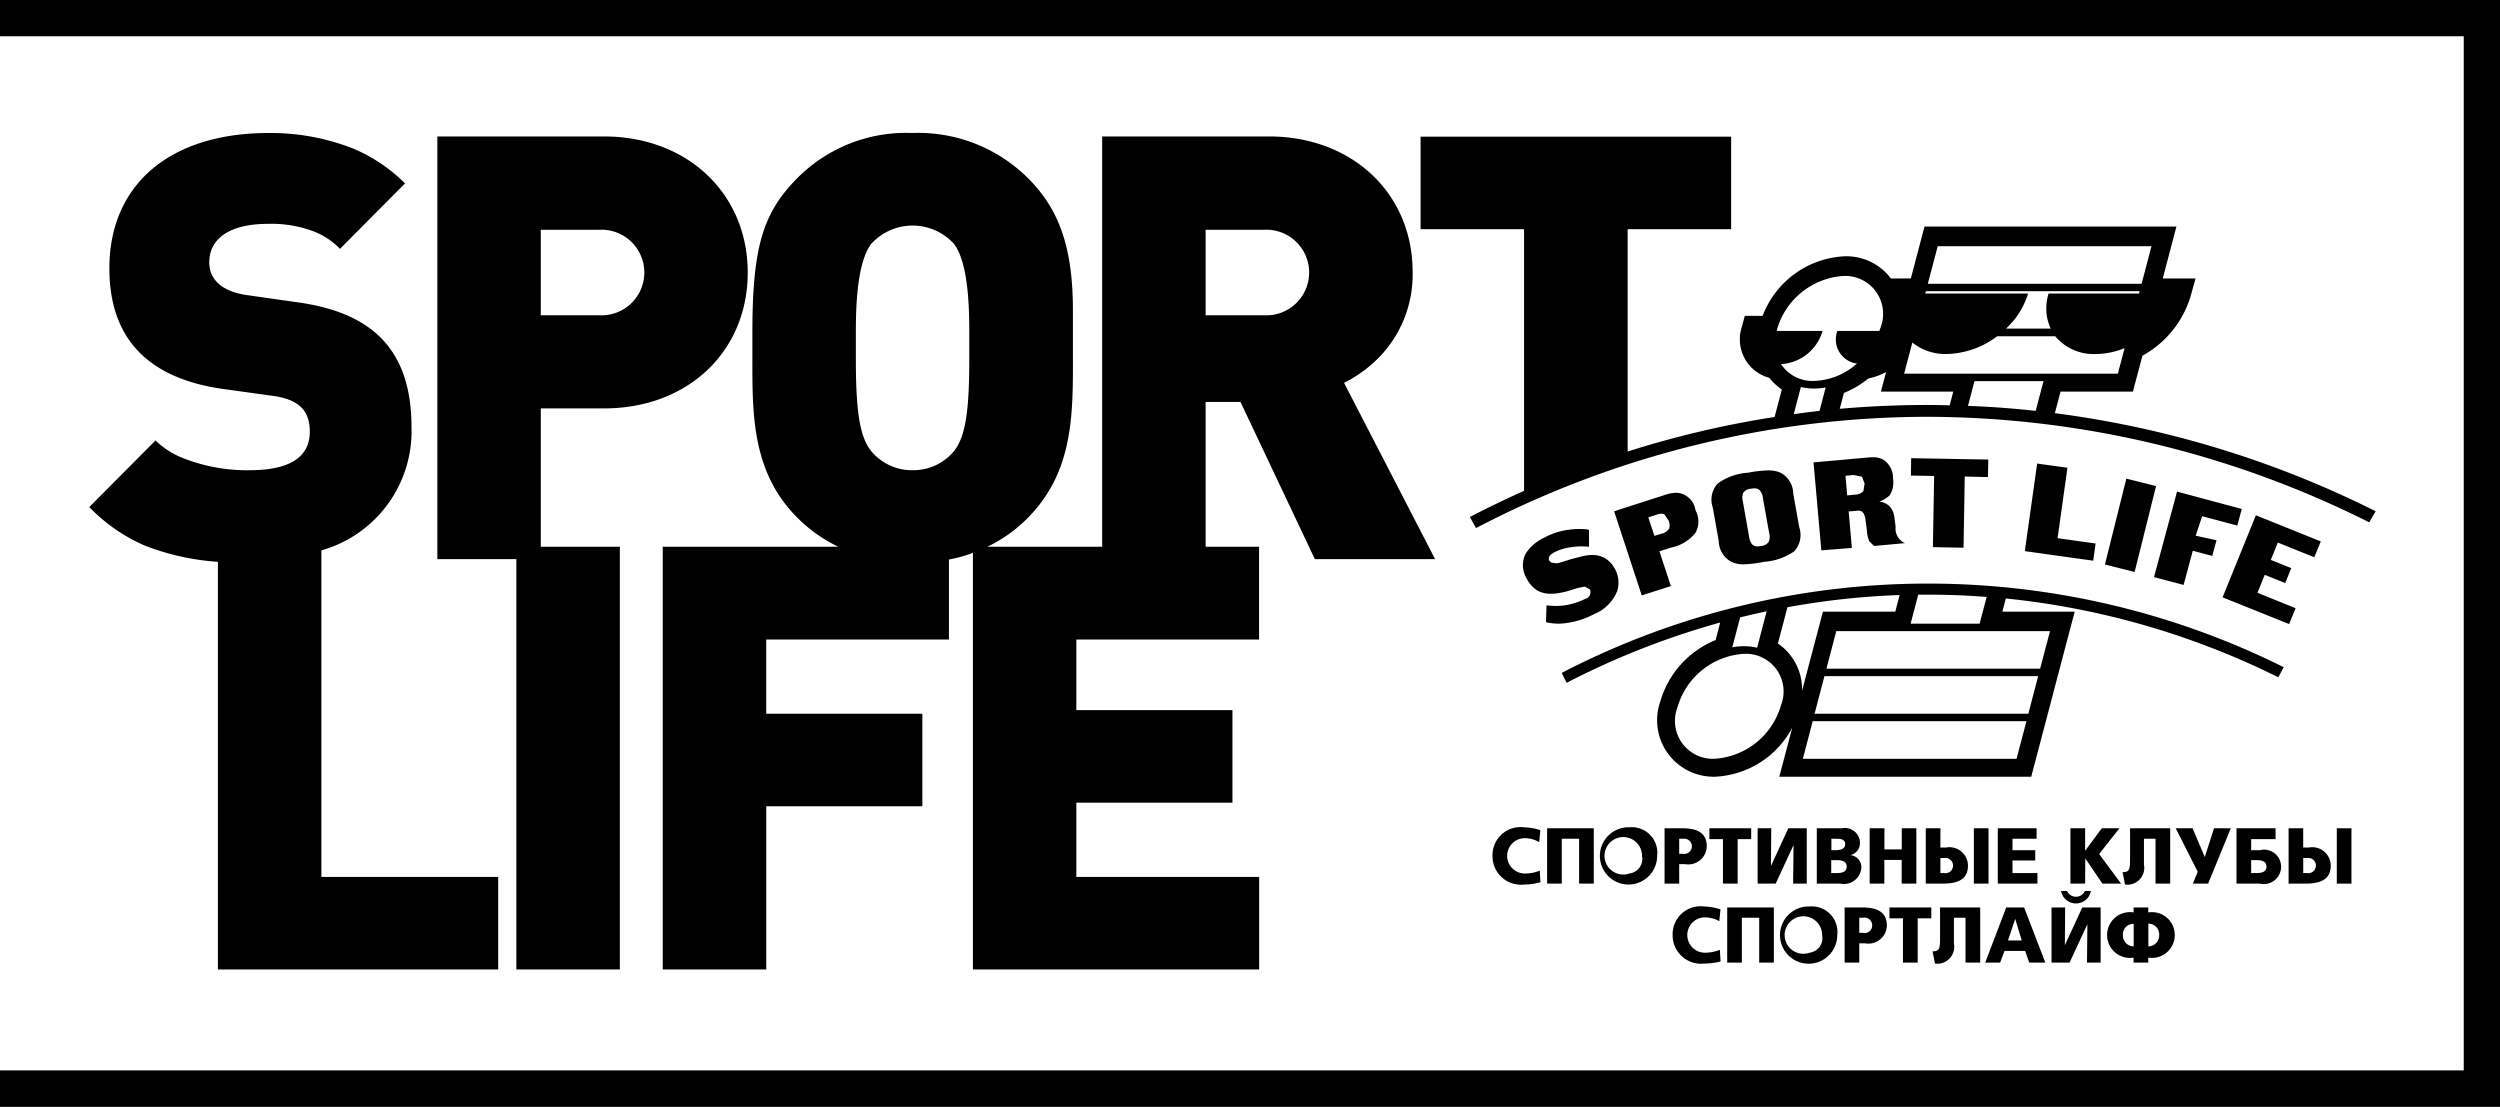
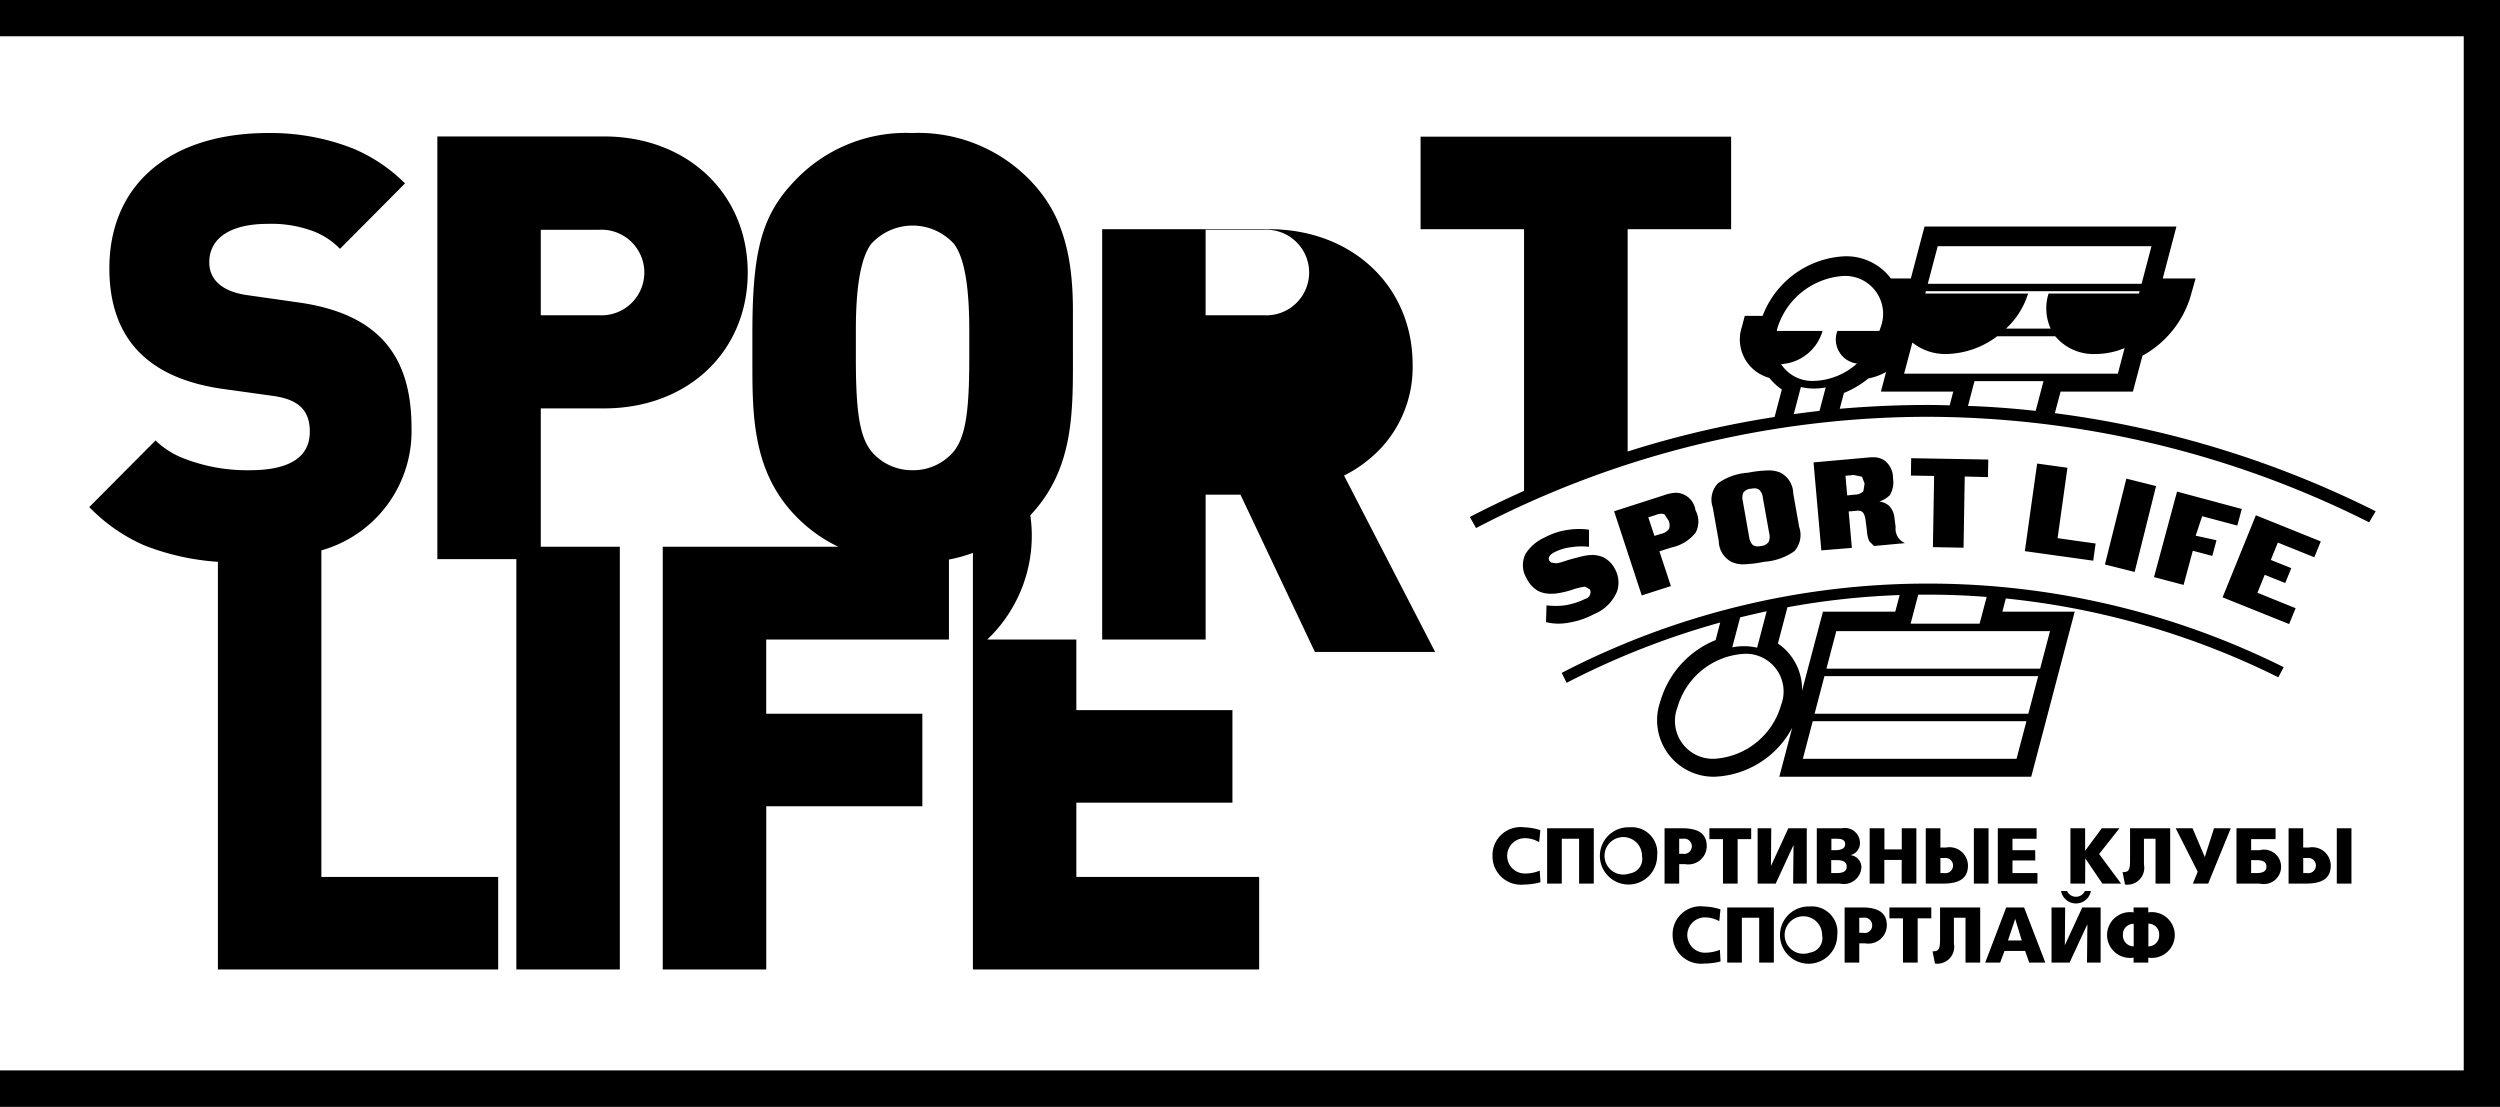
<svg xmlns="http://www.w3.org/2000/svg" width="131" height="58" viewBox="0 0 131 58">
-   <path d="M63.174 16.52v-4.48h3.066a2.243 2.243 0 1 1 0 4.48h-3.066m-15.352 8.12a2.781 2.781 0 0 1-2.17-1c-.588-.75-.805-1.99-.805-4.82v-1.53c0-2.08.217-3.73.805-4.51a2.93 2.93 0 0 1 4.338 0c.589.78.8 2.43.8 4.51v1.53c0 2.83-.216 4.07-.8 4.82a2.778 2.778 0 0 1-2.168 1M47.79 6.97a8.013 8.013 0 0 0-6.133 2.49c-1.737 1.8-2.232 3.67-2.232 7.99v1.4c0 2.77-.031 5.79 2.232 8.15a7.745 7.745 0 0 0 2.271 1.65h-9.2V50.8h5.424v-8.55h8.179V37.4H40.15v-3.89h9.574v-4.19a7.442 7.442 0 0 0 1.256-.35V50.8h15v-4.85H56.4v-3.89h8.18v-4.85H56.4v-3.7h9.575v-4.86h-2.8v-7.59H65l3.9 8.24h6.3l-4.772-9.24a6.863 6.863 0 0 0 1.982-1.49 6.227 6.227 0 0 0 1.612-4.32c0-4.11-3.162-7.1-7.53-7.1h-8.738v21.5h-6.019A7.509 7.509 0 0 0 53.989 27c2.355-2.49 2.232-5.57 2.232-8.77v-1.96c0-3.21-.682-5.2-2.232-6.81a8.152 8.152 0 0 0-6.2-2.49m-33.724 0c-5.173 0-8.334 2.71-8.334 7.09 0 3.64 1.983 5.76 5.949 6.32l2.664.37c1.3.19 1.89.75 1.89 1.87 0 1.33-1.053 2.02-3.16 2.02a9.118 9.118 0 0 1-3.471-.63 4.359 4.359 0 0 1-1.454-.93l-3.471 3.49a9.058 9.058 0 0 0 2.912 2.02 13.008 13.008 0 0 0 3.828.85V50.8h14.687v-4.85H16.84V28.84a6.49 6.49 0 0 0 4.723-6.44c0-3.92-1.89-6-5.979-6.56l-2.665-.38c-1.239-.18-1.953-.78-1.953-1.71 0-1.28 1.116-2.02 3.069-2.02a6.247 6.247 0 0 1 2.417.4 3.861 3.861 0 0 1 1.363.91l3.408-3.43a8.539 8.539 0 0 0-2.727-1.83 11.81 11.81 0 0 0-4.431-.81m14.272 9.55v-4.48h3.067a2.243 2.243 0 1 1 0 4.48h-3.067m3.316-9.37h-8.736V29.3h4.14v21.5h5.422V28.65h-4.142V21.4h3.316c4.4 0 7.528-2.99 7.528-7.12s-3.16-7.13-7.528-7.13m62.34 14.55l.373-1.42a3 3 0 0 0 .684.08 3.209 3.209 0 0 0 .617-.06l-.325 1.23c-.451.05-.9.11-1.349.17m12.677-.17c-1.178-.13-2.36-.22-3.547-.26l.34-1.3h3.617l-.41 1.56m-10.267-.11l.219-.83a4.978 4.978 0 0 0 1.282-.76 3.068 3.068 0 0 0 .927-.34l-.271 1.03h3.791l-.188.72c-.391-.01-.783-.02-1.175-.02-1.525 0-3.055.07-4.585.2m5.6-2.87a4.565 4.565 0 0 0 2.65-.93h3.042a2.612 2.612 0 0 0 2.119.93 4.012 4.012 0 0 0 1.515-.31l-.353 1.34h-11.2l.431-1.63a2.772 2.772 0 0 0 1.794.6m-1.116-3.17l.031-.12h11.2l-.033.12h-4.736a2.555 2.555 0 0 0 .109 1.84h-2.343a4.158 4.158 0 0 0 1.16-1.84h-5.388m-7.781 1.96l.012-.08a3.881 3.881 0 0 1 3.489-2.8 1.986 1.986 0 0 1 1.937 2.7l-.063.18h-2.2a1.271 1.271 0 0 0 1.026 1.71 3.535 3.535 0 0 1-2.253.91 1.955 1.955 0 0 1-1.723-.88 2.408 2.408 0 0 0 2.173-1.74h-2.4m7.914-2.47l.521-1.97h11.2l-.517 1.97h-11.2M90.708 7.16h-16.27v4.85h5.422v13.71c-.954.43-1.9.88-2.841 1.37l.327.58a51.174 51.174 0 0 1 23.639-5.83 51.792 51.792 0 0 1 23.16 5.53l.34-.58a52.567 52.567 0 0 0-16.811-5.14l.3-1.13h3.79l.5-1.88a5.3 5.3 0 0 0 2.5-3.04l.286-1.01h-1.721l.716-2.72h-13.2l-.717 2.72h-1.046a2.921 2.921 0 0 0-2.429-1.16 4.842 4.842 0 0 0-4.291 3.12h-.935l-.154.58a2.086 2.086 0 0 0 1.439 2.67 3.1 3.1 0 0 0 .656.61l-.379 1.44a51.21 51.21 0 0 0-7.7 1.81V12.01h5.422V7.16m3.759 32.6l.516-1.97h11.2l-.519 1.97H94.464m.62-2.36l.516-1.97h11.2l-.516 1.97h-11.2m-5.246 2.36a1.986 1.986 0 0 1-1.937-2.7 3.871 3.871 0 0 1 3.489-2.8 1.976 1.976 0 0 1 1.936 2.69 3.878 3.878 0 0 1-3.488 2.81m5.867-4.72l.516-1.97h11.2l-.519 1.97h-11.2m-4.931-1.12l.413-1.57c.463-.11.926-.22 1.389-.32l-.5 1.91a2.967 2.967 0 0 0-.683-.08 3.2 3.2 0 0 0-.616.06m3.654 2.28a2.9 2.9 0 0 0-1.266-2.48l.5-1.9a40.444 40.444 0 0 1 5.879-.64l-.228.87h-3.79l-.777 2.94-.319 1.21m5.689-3.52l.4-1.52h.509q1.545 0 3.076.12l-.37 1.4h-3.616m.9-2.1a41.634 41.634 0 0 0-19.182 4.68l.259.52a41.712 41.712 0 0 1 8.046-3.16l-.239.92a4.948 4.948 0 0 0-2.9 3.22 2.961 2.961 0 0 0 2.87 3.94 4.829 4.829 0 0 0 4.045-2.57l-.678 2.57h13.2l.775-2.94.62-2.36.884-3.35h-3.791l.181-.69a41.5 41.5 0 0 1 14.278 4.13l.283-.53a41.81 41.81 0 0 0-18.654-4.38m10.409-5.5l-1.123 4.5 1.557.39 1.123-4.5-1.557-.39m-24.729 3l-.322-.97.408-.13a.749.749 0 0 1 .27-.06.37.37 0 0 1 .177.04l.216.33a.648.648 0 0 1 .027.4.633.633 0 0 1-.42.28l-.356.11m1.149-2.26a2.064 2.064 0 0 0-.648.13l-2.614.84 1.449 4.41 1.526-.49-.6-1.82.623-.2a2.18 2.18 0 0 0 1.267-.77 1.228 1.228 0 0 0 0-1.18 1.063 1.063 0 0 0-1.006-.92m30.37 1.18l-1.745 4.3 3.487 1.4.34-.83-2-.81.381-.94 1.074.43.319-.78-1.074-.43.368-.91 1.911.77.34-.83-3.4-1.37m-26.114 1.63a.383.383 0 0 1-.265-.09.733.733 0 0 1-.176-.41l-.329-1.86a.716.716 0 0 1 .022-.45.519.519 0 0 1 .4-.21 1.059 1.059 0 0 1 .185-.02.39.39 0 0 1 .267.09.672.672 0 0 1 .175.41l.332 1.85a.735.735 0 0 1-.024.45.533.533 0 0 1-.4.22 1.117 1.117 0 0 1-.189.02m.556-3.98a6.188 6.188 0 0 0-1.052.12 3.054 3.054 0 0 0-1.583.56 1.247 1.247 0 0 0-.265 1.26l.315 1.77a1.244 1.244 0 0 0 .683 1.09 1.441 1.441 0 0 0 .63.12 6.265 6.265 0 0 0 1.052-.13 3.163 3.163 0 0 0 1.587-.55 1.266 1.266 0 0 0 .262-1.27l-.312-1.76a1.253 1.253 0 0 0-.686-1.1 1.6 1.6 0 0 0-.631-.11m4.145 1.31l-.091-1.03.427-.04.438.09.138.36-.065.4a.641.641 0 0 1-.475.18l-.372.04m1.357-2c-.111 0-.223.01-.336.02l-2.786.25.409 4.61 1.6-.13-.168-1.91.38-.03a.5.5 0 0 1 .121-.01c.178 0 .331.07.387.51l.068.54a1.624 1.624 0 0 0 .122.55l.251.25 1.625-.15a.816.816 0 0 1-.493-.85l-.059-.45a1.05 1.05 0 0 0-.259-.63.92.92 0 0 0-.537-.25 1.431 1.431 0 0 0 .548-.33 1.28 1.28 0 0 0 .17-.88 1.158 1.158 0 0 0-.43-.93 1.007 1.007 0 0 0-.611-.18m-15.409 3.76a3.534 3.534 0 0 0-.547.04 3.625 3.625 0 0 0-1.27.41 2.281 2.281 0 0 0-.993.86 1.337 1.337 0 0 0 .062 1.28 1.536 1.536 0 0 0 .59.65 1.423 1.423 0 0 0 .7.15 2.032 2.032 0 0 0 .245-.01 4.66 4.66 0 0 0 .978-.24 3.529 3.529 0 0 1 .551-.12l.255.15a.362.362 0 0 1-.245.49 3.783 3.783 0 0 1-1.077.34 3.686 3.686 0 0 1-.476.03 3.772 3.772 0 0 1-.48-.03l-.026.88a2.828 2.828 0 0 0 .642.08 3.214 3.214 0 0 0 .594-.06 4.2 4.2 0 0 0 1.28-.44 2.179 2.179 0 0 0 1.21-1.2 1.463 1.463 0 0 0-.111-1.16 1.411 1.411 0 0 0-.593-.61 1.462 1.462 0 0 0-.6-.13 2.611 2.611 0 0 0-.609.09l-.387.1c-.381.1-.634.21-.867.25l-.281-.04-.1-.09c-.129-.24.163-.4.257-.45a2.633 2.633 0 0 1 .91-.27 3.3 3.3 0 0 1 .517-.04c.138 0 .266.01.391.02v-.89a2.938 2.938 0 0 0-.516-.04m31.329-1.96l-1.207 4.48 1.55.41.482-1.79 1.022.27.221-.82-1.092-.24.34-1.02 1.842.49.234-.87-3.392-.91m-13.931-1.75l-.015.91 1.217.02-.064 3.73 1.606.03.062-3.73 1.217.03.016-.92-4.039-.07m6.6.28l-.645 4.59 3.583.5.126-.9-1.993-.28.517-3.69-1.588-.22M131 0H0v1.9h129.1v54.19H0V58h131V0m-13.04 45.75v-.68h.235c.264 0 .567.03.567.34s-.294.34-.574.34h-.228m1.28-2.35h-2.048v2.9h1.215a.906.906 0 0 0 1.122-.89.894.894 0 0 0-1.122-.86h-.447v-.58h1.28v-.57m3.976 0h-.768v2.9h.768v-2.9m-19.457 4.15h-2.1v1.66c0 .55-.075.64-.393.64l.127.64a.886.886 0 0 0 .992-1.05v-1.35h.608v2.35h.769v-2.89m-3.341-4.15h-.769v1.11h-.909V43.4h-.773v2.9h.769v-1.24h.909v1.24h.769v-2.9m-5.59 6.52a.982.982 0 1 1 .652-.92.769.769 0 0 1-.652.92m0-2.42a1.5 1.5 0 1 0 1.445 1.5 1.339 1.339 0 0 0-1.445-1.5m22.072-4.1h-.884l-.484 1.51-.641-1.51h-.883l1.153 2.28-.252.62h.8l1.186-2.9m-11.676 5.88l.379-1.13.343 1.13h-.722m.849-1.73h-.941l-1.1 2.89h.781l.229-.61h1.082l.214.61h.843l-1.112-2.89m-10.107-1.8v-.68h.244c.265 0 .567.03.567.34s-.293.34-.575.34h-.227m0-1.2v-.6h.222c.258 0 .5.02.5.29 0 .24-.258.31-.511.31h-.215m.558-1.15H95.2v2.9h1.213a.923.923 0 0 0 1.124-.84.636.636 0 0 0-.582-.65.646.646 0 0 0 .507-.67.788.788 0 0 0-.936-.74m.9 5.48v-.79h.2a.4.4 0 0 1 .476.4.39.39 0 0 1-.476.39h-.2m.149-1.33h-.917v2.89h.768v-1.01h.3a.967.967 0 0 0 1.144-.93c0-.65-.414-.95-1.293-.95m4.1-1.8v-.79h.2a.4.4 0 1 1 0 .79h-.2m0-2.35h-.767v2.9h.918c.879 0 1.293-.3 1.293-.95a.968.968 0 0 0-1.144-.94h-.3V43.4m19.013 2.35v-.79h.2a.4.4 0 1 1 0 .79h-.2m0-2.35h-.768v2.9h.917c.878 0 1.292-.3 1.292-.95a.967.967 0 0 0-1.143-.94h-.3V43.4m-40.828-.05a1.471 1.471 0 0 0-1.653 1.51 1.49 1.49 0 0 0 1.657 1.49 3.332 3.332 0 0 0 .856-.12l-.037-.61a1.891 1.891 0 0 1-.721.15.926.926 0 1 1-.06-1.85 1.482 1.482 0 0 1 .751.21l.061-.63a3.094 3.094 0 0 0-.854-.15m3.654.05h-2.445v2.9h.768v-2.35h.908v2.35h.769v-2.9m1.874 2.37a.982.982 0 1 1 .653-.92.771.771 0 0 1-.653.92m0-2.42a1.5 1.5 0 1 0 1.446 1.5 1.337 1.337 0 0 0-1.446-1.5m21.329.05h-2.032v2.9h2.077v-.55h-1.308v-.66h1.192v-.54h-1.192v-.6h1.263v-.55m-2.518 0h-.768v2.9h.769v-2.9m6.861 0h-.925l-.876 1.18V43.4h-.769v2.9h.769l.009-1.32.895 1.32h.98l-1.15-1.55 1.067-1.35m-1.5 3.29h-.313a.514.514 0 0 1-.935 0H108a.794.794 0 0 0 1.562 0m4.153-3.29h-2.1v1.66c0 .55-.073.64-.392.64l.129.65a.885.885 0 0 0 .991-1.05v-1.35h.607v2.35h.768v-2.9m-3.645 4.15h-.961l-.914 1.98.016-1.98h-.714v2.89h.946l.933-2.01-.02 2.01h.714v-2.89m1.733 2.04a.568.568 0 0 1-.565-.59.551.551 0 0 1 .565-.59v1.18m.769 0V48.4a.56.56 0 0 1 .566.6.569.569 0 0 1-.566.59m0-2.04h-.775v.26a1.2 1.2 0 1 0 0 2.37v.26h.769v-.26a1.2 1.2 0 1 0 0-2.37v-.26m-19.619 0h-2.444v2.89h.768v-2.35h.908v2.35h.768v-2.89m-4.96-2.81v-.79h.2a.4.4 0 1 1 0 .79h-.2m.149-1.34h-.916v2.9h.767v-1.02h.3a.967.967 0 0 0 1.144-.93c0-.65-.414-.95-1.293-.95m1.157 4.1a1.464 1.464 0 0 0-1.652 1.51 1.488 1.488 0 0 0 1.656 1.48 3.385 3.385 0 0 0 .855-.11l-.035-.61a2.111 2.111 0 0 1-.721.15.926.926 0 1 1-.061-1.85 1.573 1.573 0 0 1 .751.2l.062-.62a3.1 3.1 0 0 0-.855-.15m2.464-4.1h-2.19v.57h.711v2.33h.769v-2.33h.71v-.57m9.435 4.15h-2.191v.57h.71v2.32h.77v-2.32h.714v-.57m-6.528-4.15h-.963l-.912 1.98.017-1.98H92.1v2.9h.947l.934-2.02-.022 2.02h.715v-2.9" />
+   <path d="M63.174 16.52v-4.48h3.066a2.243 2.243 0 1 1 0 4.48h-3.066m-15.352 8.12a2.781 2.781 0 0 1-2.17-1c-.588-.75-.805-1.99-.805-4.82v-1.53c0-2.08.217-3.73.805-4.51a2.93 2.93 0 0 1 4.338 0c.589.78.8 2.43.8 4.51v1.53c0 2.83-.216 4.07-.8 4.82a2.778 2.778 0 0 1-2.168 1M47.79 6.97a8.013 8.013 0 0 0-6.133 2.49c-1.737 1.8-2.232 3.67-2.232 7.99v1.4c0 2.77-.031 5.79 2.232 8.15a7.745 7.745 0 0 0 2.271 1.65h-9.2V50.8h5.424v-8.55h8.179V37.4H40.15v-3.89h9.574v-4.19a7.442 7.442 0 0 0 1.256-.35V50.8h15v-4.85H56.4v-3.89h8.18v-4.85H56.4v-3.7h9.575h-2.8v-7.59H65l3.9 8.24h6.3l-4.772-9.24a6.863 6.863 0 0 0 1.982-1.49 6.227 6.227 0 0 0 1.612-4.32c0-4.11-3.162-7.1-7.53-7.1h-8.738v21.5h-6.019A7.509 7.509 0 0 0 53.989 27c2.355-2.49 2.232-5.57 2.232-8.77v-1.96c0-3.21-.682-5.2-2.232-6.81a8.152 8.152 0 0 0-6.2-2.49m-33.724 0c-5.173 0-8.334 2.71-8.334 7.09 0 3.64 1.983 5.76 5.949 6.32l2.664.37c1.3.19 1.89.75 1.89 1.87 0 1.33-1.053 2.02-3.16 2.02a9.118 9.118 0 0 1-3.471-.63 4.359 4.359 0 0 1-1.454-.93l-3.471 3.49a9.058 9.058 0 0 0 2.912 2.02 13.008 13.008 0 0 0 3.828.85V50.8h14.687v-4.85H16.84V28.84a6.49 6.49 0 0 0 4.723-6.44c0-3.92-1.89-6-5.979-6.56l-2.665-.38c-1.239-.18-1.953-.78-1.953-1.71 0-1.28 1.116-2.02 3.069-2.02a6.247 6.247 0 0 1 2.417.4 3.861 3.861 0 0 1 1.363.91l3.408-3.43a8.539 8.539 0 0 0-2.727-1.83 11.81 11.81 0 0 0-4.431-.81m14.272 9.55v-4.48h3.067a2.243 2.243 0 1 1 0 4.48h-3.067m3.316-9.37h-8.736V29.3h4.14v21.5h5.422V28.65h-4.142V21.4h3.316c4.4 0 7.528-2.99 7.528-7.12s-3.16-7.13-7.528-7.13m62.34 14.55l.373-1.42a3 3 0 0 0 .684.08 3.209 3.209 0 0 0 .617-.06l-.325 1.23c-.451.05-.9.11-1.349.17m12.677-.17c-1.178-.13-2.36-.22-3.547-.26l.34-1.3h3.617l-.41 1.56m-10.267-.11l.219-.83a4.978 4.978 0 0 0 1.282-.76 3.068 3.068 0 0 0 .927-.34l-.271 1.03h3.791l-.188.72c-.391-.01-.783-.02-1.175-.02-1.525 0-3.055.07-4.585.2m5.6-2.87a4.565 4.565 0 0 0 2.65-.93h3.042a2.612 2.612 0 0 0 2.119.93 4.012 4.012 0 0 0 1.515-.31l-.353 1.34h-11.2l.431-1.63a2.772 2.772 0 0 0 1.794.6m-1.116-3.17l.031-.12h11.2l-.033.12h-4.736a2.555 2.555 0 0 0 .109 1.84h-2.343a4.158 4.158 0 0 0 1.16-1.84h-5.388m-7.781 1.96l.012-.08a3.881 3.881 0 0 1 3.489-2.8 1.986 1.986 0 0 1 1.937 2.7l-.063.18h-2.2a1.271 1.271 0 0 0 1.026 1.71 3.535 3.535 0 0 1-2.253.91 1.955 1.955 0 0 1-1.723-.88 2.408 2.408 0 0 0 2.173-1.74h-2.4m7.914-2.47l.521-1.97h11.2l-.517 1.97h-11.2M90.708 7.16h-16.27v4.85h5.422v13.71c-.954.43-1.9.88-2.841 1.37l.327.58a51.174 51.174 0 0 1 23.639-5.83 51.792 51.792 0 0 1 23.16 5.53l.34-.58a52.567 52.567 0 0 0-16.811-5.14l.3-1.13h3.79l.5-1.88a5.3 5.3 0 0 0 2.5-3.04l.286-1.01h-1.721l.716-2.72h-13.2l-.717 2.72h-1.046a2.921 2.921 0 0 0-2.429-1.16 4.842 4.842 0 0 0-4.291 3.12h-.935l-.154.58a2.086 2.086 0 0 0 1.439 2.67 3.1 3.1 0 0 0 .656.61l-.379 1.44a51.21 51.21 0 0 0-7.7 1.81V12.01h5.422V7.16m3.759 32.6l.516-1.97h11.2l-.519 1.97H94.464m.62-2.36l.516-1.97h11.2l-.516 1.97h-11.2m-5.246 2.36a1.986 1.986 0 0 1-1.937-2.7 3.871 3.871 0 0 1 3.489-2.8 1.976 1.976 0 0 1 1.936 2.69 3.878 3.878 0 0 1-3.488 2.81m5.867-4.72l.516-1.97h11.2l-.519 1.97h-11.2m-4.931-1.12l.413-1.57c.463-.11.926-.22 1.389-.32l-.5 1.91a2.967 2.967 0 0 0-.683-.08 3.2 3.2 0 0 0-.616.06m3.654 2.28a2.9 2.9 0 0 0-1.266-2.48l.5-1.9a40.444 40.444 0 0 1 5.879-.64l-.228.87h-3.79l-.777 2.94-.319 1.21m5.689-3.52l.4-1.52h.509q1.545 0 3.076.12l-.37 1.4h-3.616m.9-2.1a41.634 41.634 0 0 0-19.182 4.68l.259.52a41.712 41.712 0 0 1 8.046-3.16l-.239.92a4.948 4.948 0 0 0-2.9 3.22 2.961 2.961 0 0 0 2.87 3.94 4.829 4.829 0 0 0 4.045-2.57l-.678 2.57h13.2l.775-2.94.62-2.36.884-3.35h-3.791l.181-.69a41.5 41.5 0 0 1 14.278 4.13l.283-.53a41.81 41.81 0 0 0-18.654-4.38m10.409-5.5l-1.123 4.5 1.557.39 1.123-4.5-1.557-.39m-24.729 3l-.322-.97.408-.13a.749.749 0 0 1 .27-.06.37.37 0 0 1 .177.04l.216.33a.648.648 0 0 1 .027.4.633.633 0 0 1-.42.28l-.356.11m1.149-2.26a2.064 2.064 0 0 0-.648.13l-2.614.84 1.449 4.41 1.526-.49-.6-1.82.623-.2a2.18 2.18 0 0 0 1.267-.77 1.228 1.228 0 0 0 0-1.18 1.063 1.063 0 0 0-1.006-.92m30.37 1.18l-1.745 4.3 3.487 1.4.34-.83-2-.81.381-.94 1.074.43.319-.78-1.074-.43.368-.91 1.911.77.34-.83-3.4-1.37m-26.114 1.63a.383.383 0 0 1-.265-.09.733.733 0 0 1-.176-.41l-.329-1.86a.716.716 0 0 1 .022-.45.519.519 0 0 1 .4-.21 1.059 1.059 0 0 1 .185-.02.39.39 0 0 1 .267.09.672.672 0 0 1 .175.41l.332 1.85a.735.735 0 0 1-.024.45.533.533 0 0 1-.4.22 1.117 1.117 0 0 1-.189.02m.556-3.98a6.188 6.188 0 0 0-1.052.12 3.054 3.054 0 0 0-1.583.56 1.247 1.247 0 0 0-.265 1.26l.315 1.77a1.244 1.244 0 0 0 .683 1.09 1.441 1.441 0 0 0 .63.12 6.265 6.265 0 0 0 1.052-.13 3.163 3.163 0 0 0 1.587-.55 1.266 1.266 0 0 0 .262-1.27l-.312-1.76a1.253 1.253 0 0 0-.686-1.1 1.6 1.6 0 0 0-.631-.11m4.145 1.31l-.091-1.03.427-.04.438.09.138.36-.065.4a.641.641 0 0 1-.475.18l-.372.04m1.357-2c-.111 0-.223.01-.336.02l-2.786.25.409 4.61 1.6-.13-.168-1.91.38-.03a.5.5 0 0 1 .121-.01c.178 0 .331.07.387.51l.068.54a1.624 1.624 0 0 0 .122.55l.251.25 1.625-.15a.816.816 0 0 1-.493-.85l-.059-.45a1.05 1.05 0 0 0-.259-.63.92.92 0 0 0-.537-.25 1.431 1.431 0 0 0 .548-.33 1.28 1.28 0 0 0 .17-.88 1.158 1.158 0 0 0-.43-.93 1.007 1.007 0 0 0-.611-.18m-15.409 3.76a3.534 3.534 0 0 0-.547.04 3.625 3.625 0 0 0-1.27.41 2.281 2.281 0 0 0-.993.86 1.337 1.337 0 0 0 .062 1.28 1.536 1.536 0 0 0 .59.65 1.423 1.423 0 0 0 .7.15 2.032 2.032 0 0 0 .245-.01 4.66 4.66 0 0 0 .978-.24 3.529 3.529 0 0 1 .551-.12l.255.15a.362.362 0 0 1-.245.49 3.783 3.783 0 0 1-1.077.34 3.686 3.686 0 0 1-.476.03 3.772 3.772 0 0 1-.48-.03l-.026.88a2.828 2.828 0 0 0 .642.08 3.214 3.214 0 0 0 .594-.06 4.2 4.2 0 0 0 1.28-.44 2.179 2.179 0 0 0 1.21-1.2 1.463 1.463 0 0 0-.111-1.16 1.411 1.411 0 0 0-.593-.61 1.462 1.462 0 0 0-.6-.13 2.611 2.611 0 0 0-.609.09l-.387.1c-.381.1-.634.21-.867.25l-.281-.04-.1-.09c-.129-.24.163-.4.257-.45a2.633 2.633 0 0 1 .91-.27 3.3 3.3 0 0 1 .517-.04c.138 0 .266.01.391.02v-.89a2.938 2.938 0 0 0-.516-.04m31.329-1.96l-1.207 4.48 1.55.41.482-1.79 1.022.27.221-.82-1.092-.24.34-1.02 1.842.49.234-.87-3.392-.91m-13.931-1.75l-.015.91 1.217.02-.064 3.73 1.606.03.062-3.73 1.217.03.016-.92-4.039-.07m6.6.28l-.645 4.59 3.583.5.126-.9-1.993-.28.517-3.69-1.588-.22M131 0H0v1.9h129.1v54.19H0V58h131V0m-13.04 45.75v-.68h.235c.264 0 .567.03.567.34s-.294.34-.574.34h-.228m1.28-2.35h-2.048v2.9h1.215a.906.906 0 0 0 1.122-.89.894.894 0 0 0-1.122-.86h-.447v-.58h1.28v-.57m3.976 0h-.768v2.9h.768v-2.9m-19.457 4.15h-2.1v1.66c0 .55-.075.64-.393.64l.127.64a.886.886 0 0 0 .992-1.05v-1.35h.608v2.35h.769v-2.89m-3.341-4.15h-.769v1.11h-.909V43.4h-.773v2.9h.769v-1.24h.909v1.24h.769v-2.9m-5.59 6.52a.982.982 0 1 1 .652-.92.769.769 0 0 1-.652.92m0-2.42a1.5 1.5 0 1 0 1.445 1.5 1.339 1.339 0 0 0-1.445-1.5m22.072-4.1h-.884l-.484 1.51-.641-1.51h-.883l1.153 2.28-.252.62h.8l1.186-2.9m-11.676 5.88l.379-1.13.343 1.13h-.722m.849-1.73h-.941l-1.1 2.89h.781l.229-.61h1.082l.214.61h.843l-1.112-2.89m-10.107-1.8v-.68h.244c.265 0 .567.03.567.34s-.293.34-.575.34h-.227m0-1.2v-.6h.222c.258 0 .5.02.5.29 0 .24-.258.31-.511.31h-.215m.558-1.15H95.2v2.9h1.213a.923.923 0 0 0 1.124-.84.636.636 0 0 0-.582-.65.646.646 0 0 0 .507-.67.788.788 0 0 0-.936-.74m.9 5.48v-.79h.2a.4.4 0 0 1 .476.4.39.39 0 0 1-.476.39h-.2m.149-1.33h-.917v2.89h.768v-1.01h.3a.967.967 0 0 0 1.144-.93c0-.65-.414-.95-1.293-.95m4.1-1.8v-.79h.2a.4.4 0 1 1 0 .79h-.2m0-2.35h-.767v2.9h.918c.879 0 1.293-.3 1.293-.95a.968.968 0 0 0-1.144-.94h-.3V43.4m19.013 2.35v-.79h.2a.4.4 0 1 1 0 .79h-.2m0-2.35h-.768v2.9h.917c.878 0 1.292-.3 1.292-.95a.967.967 0 0 0-1.143-.94h-.3V43.4m-40.828-.05a1.471 1.471 0 0 0-1.653 1.51 1.49 1.49 0 0 0 1.657 1.49 3.332 3.332 0 0 0 .856-.12l-.037-.61a1.891 1.891 0 0 1-.721.15.926.926 0 1 1-.06-1.85 1.482 1.482 0 0 1 .751.21l.061-.63a3.094 3.094 0 0 0-.854-.15m3.654.05h-2.445v2.9h.768v-2.35h.908v2.35h.769v-2.9m1.874 2.37a.982.982 0 1 1 .653-.92.771.771 0 0 1-.653.92m0-2.42a1.5 1.5 0 1 0 1.446 1.5 1.337 1.337 0 0 0-1.446-1.5m21.329.05h-2.032v2.9h2.077v-.55h-1.308v-.66h1.192v-.54h-1.192v-.6h1.263v-.55m-2.518 0h-.768v2.9h.769v-2.9m6.861 0h-.925l-.876 1.18V43.4h-.769v2.9h.769l.009-1.32.895 1.32h.98l-1.15-1.55 1.067-1.35m-1.5 3.29h-.313a.514.514 0 0 1-.935 0H108a.794.794 0 0 0 1.562 0m4.153-3.29h-2.1v1.66c0 .55-.073.64-.392.64l.129.65a.885.885 0 0 0 .991-1.05v-1.35h.607v2.35h.768v-2.9m-3.645 4.15h-.961l-.914 1.98.016-1.98h-.714v2.89h.946l.933-2.01-.02 2.01h.714v-2.89m1.733 2.04a.568.568 0 0 1-.565-.59.551.551 0 0 1 .565-.59v1.18m.769 0V48.4a.56.56 0 0 1 .566.6.569.569 0 0 1-.566.59m0-2.04h-.775v.26a1.2 1.2 0 1 0 0 2.37v.26h.769v-.26a1.2 1.2 0 1 0 0-2.37v-.26m-19.619 0h-2.444v2.89h.768v-2.35h.908v2.35h.768v-2.89m-4.96-2.81v-.79h.2a.4.4 0 1 1 0 .79h-.2m.149-1.34h-.916v2.9h.767v-1.02h.3a.967.967 0 0 0 1.144-.93c0-.65-.414-.95-1.293-.95m1.157 4.1a1.464 1.464 0 0 0-1.652 1.51 1.488 1.488 0 0 0 1.656 1.48 3.385 3.385 0 0 0 .855-.11l-.035-.61a2.111 2.111 0 0 1-.721.15.926.926 0 1 1-.061-1.85 1.573 1.573 0 0 1 .751.2l.062-.62a3.1 3.1 0 0 0-.855-.15m2.464-4.1h-2.19v.57h.711v2.33h.769v-2.33h.71v-.57m9.435 4.15h-2.191v.57h.71v2.32h.77v-2.32h.714v-.57m-6.528-4.15h-.963l-.912 1.98.017-1.98H92.1v2.9h.947l.934-2.02-.022 2.02h.715v-2.9" />
</svg>